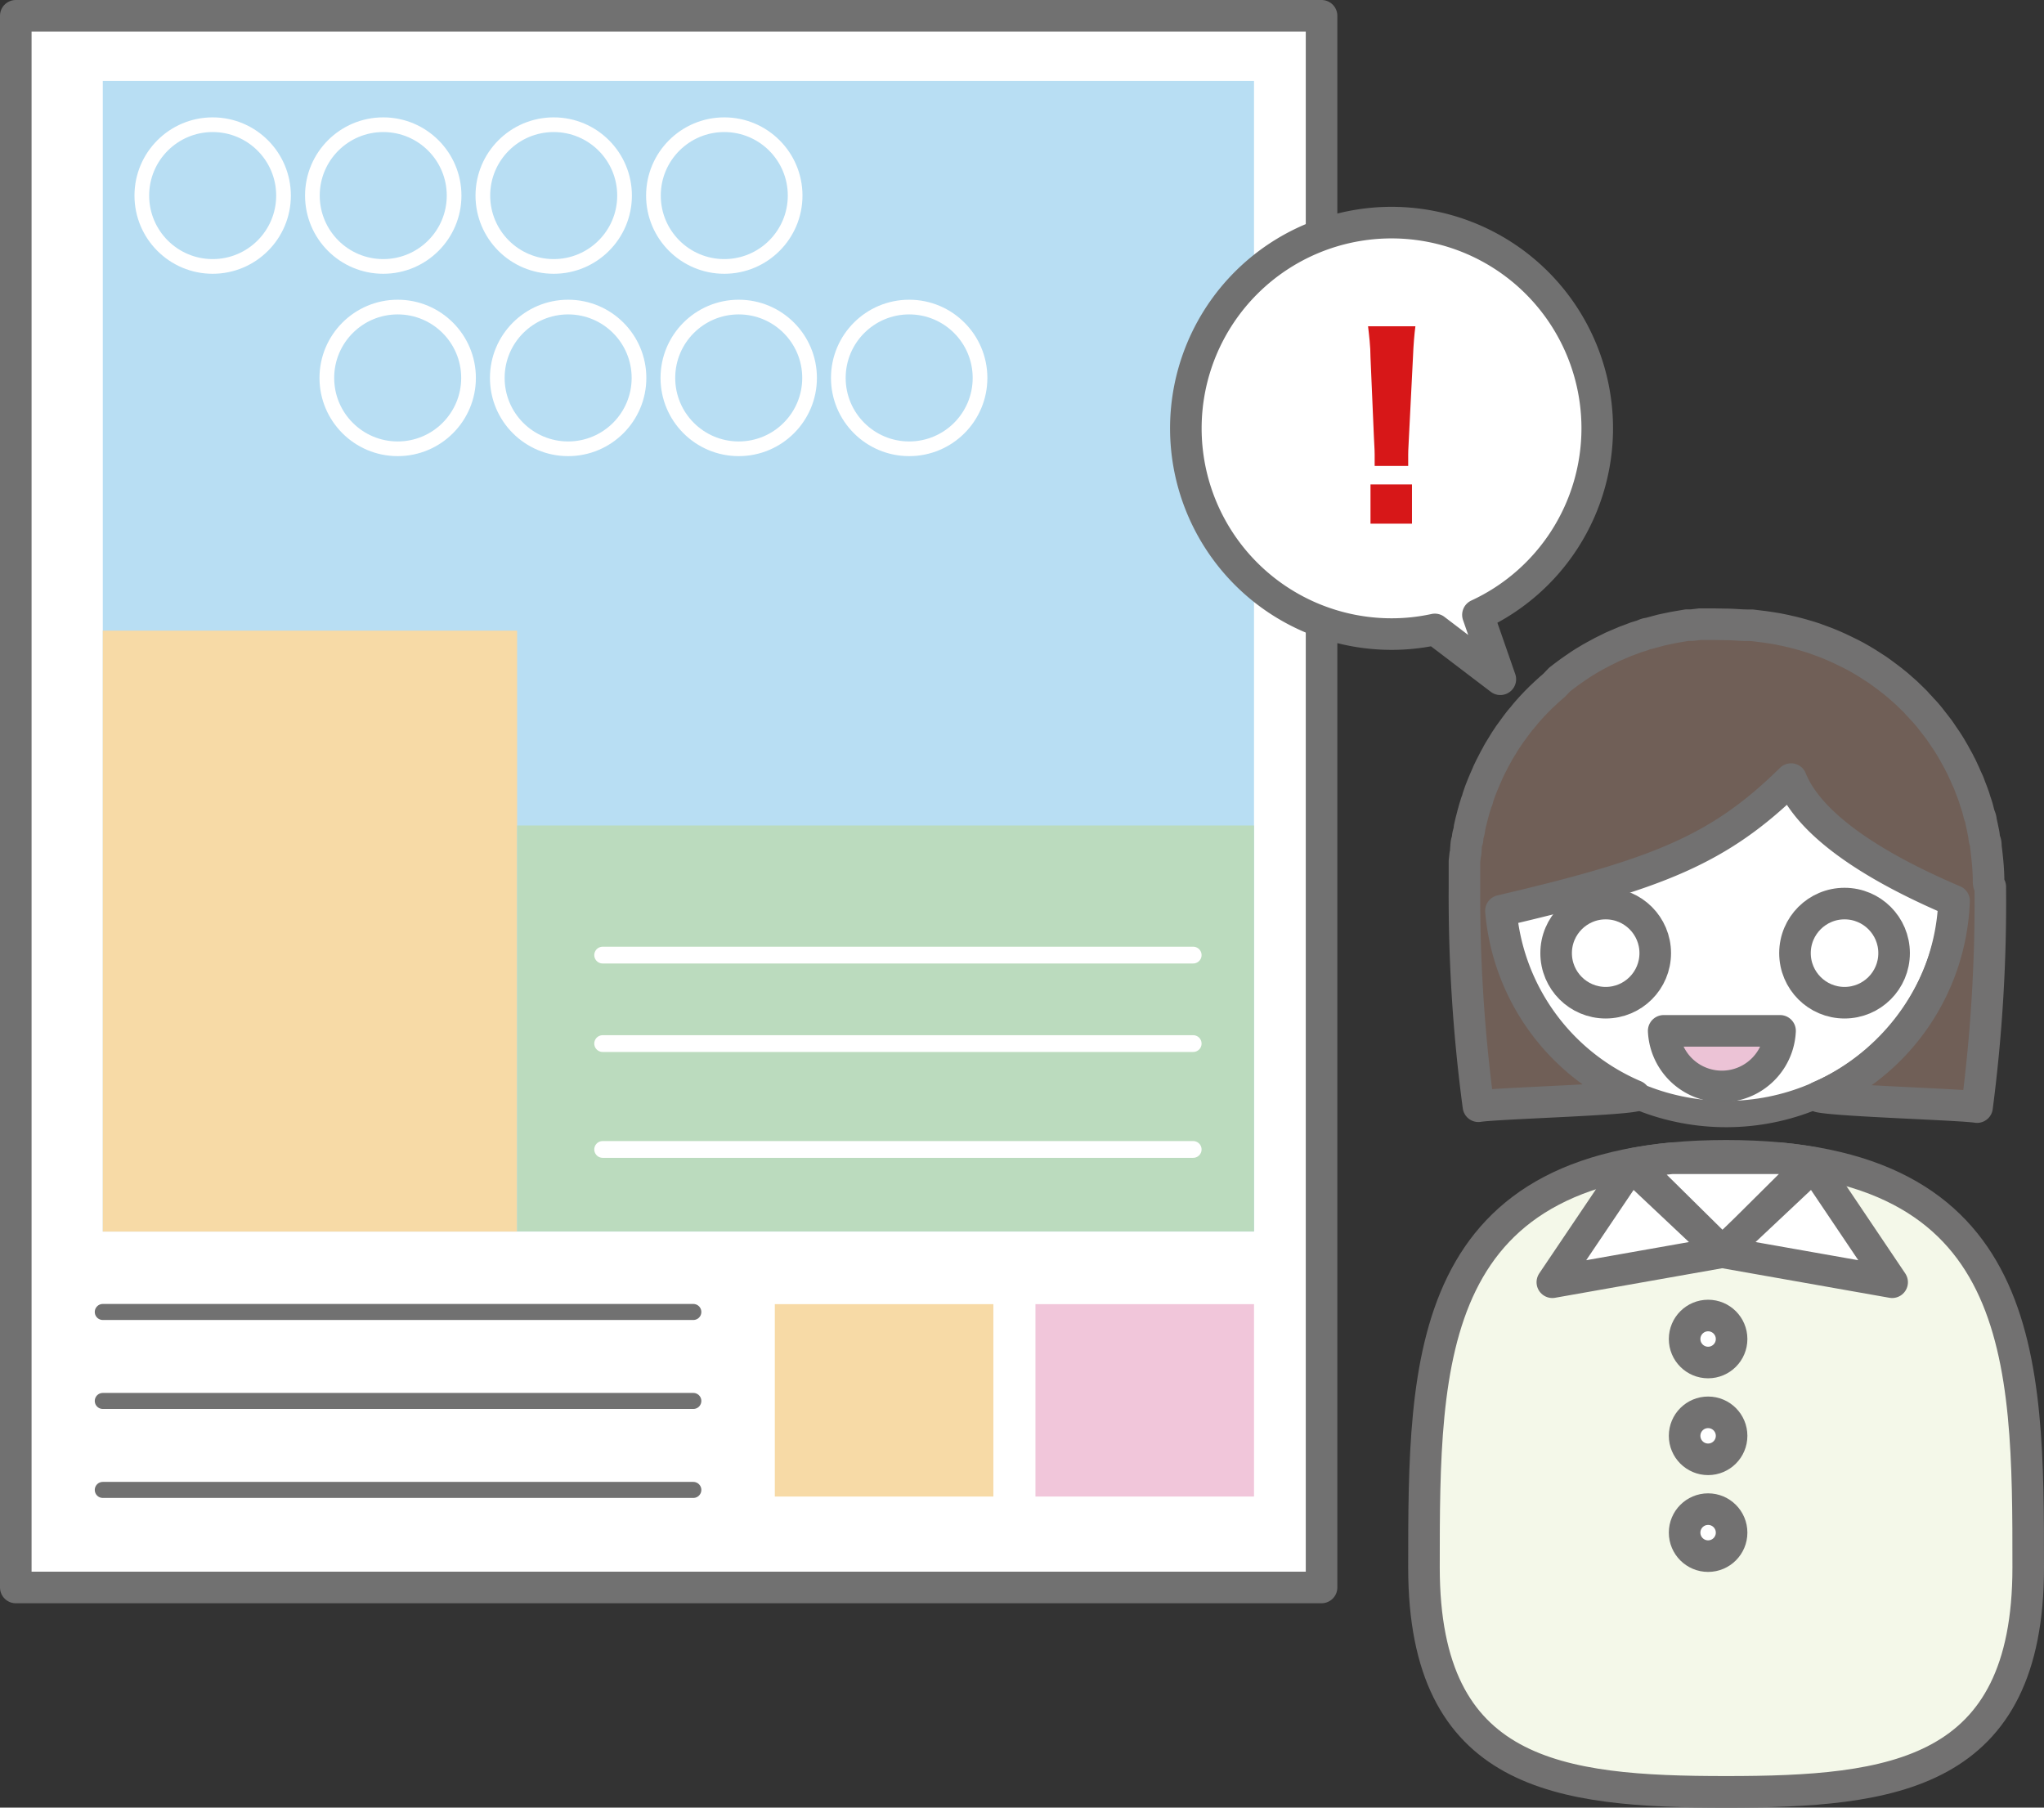
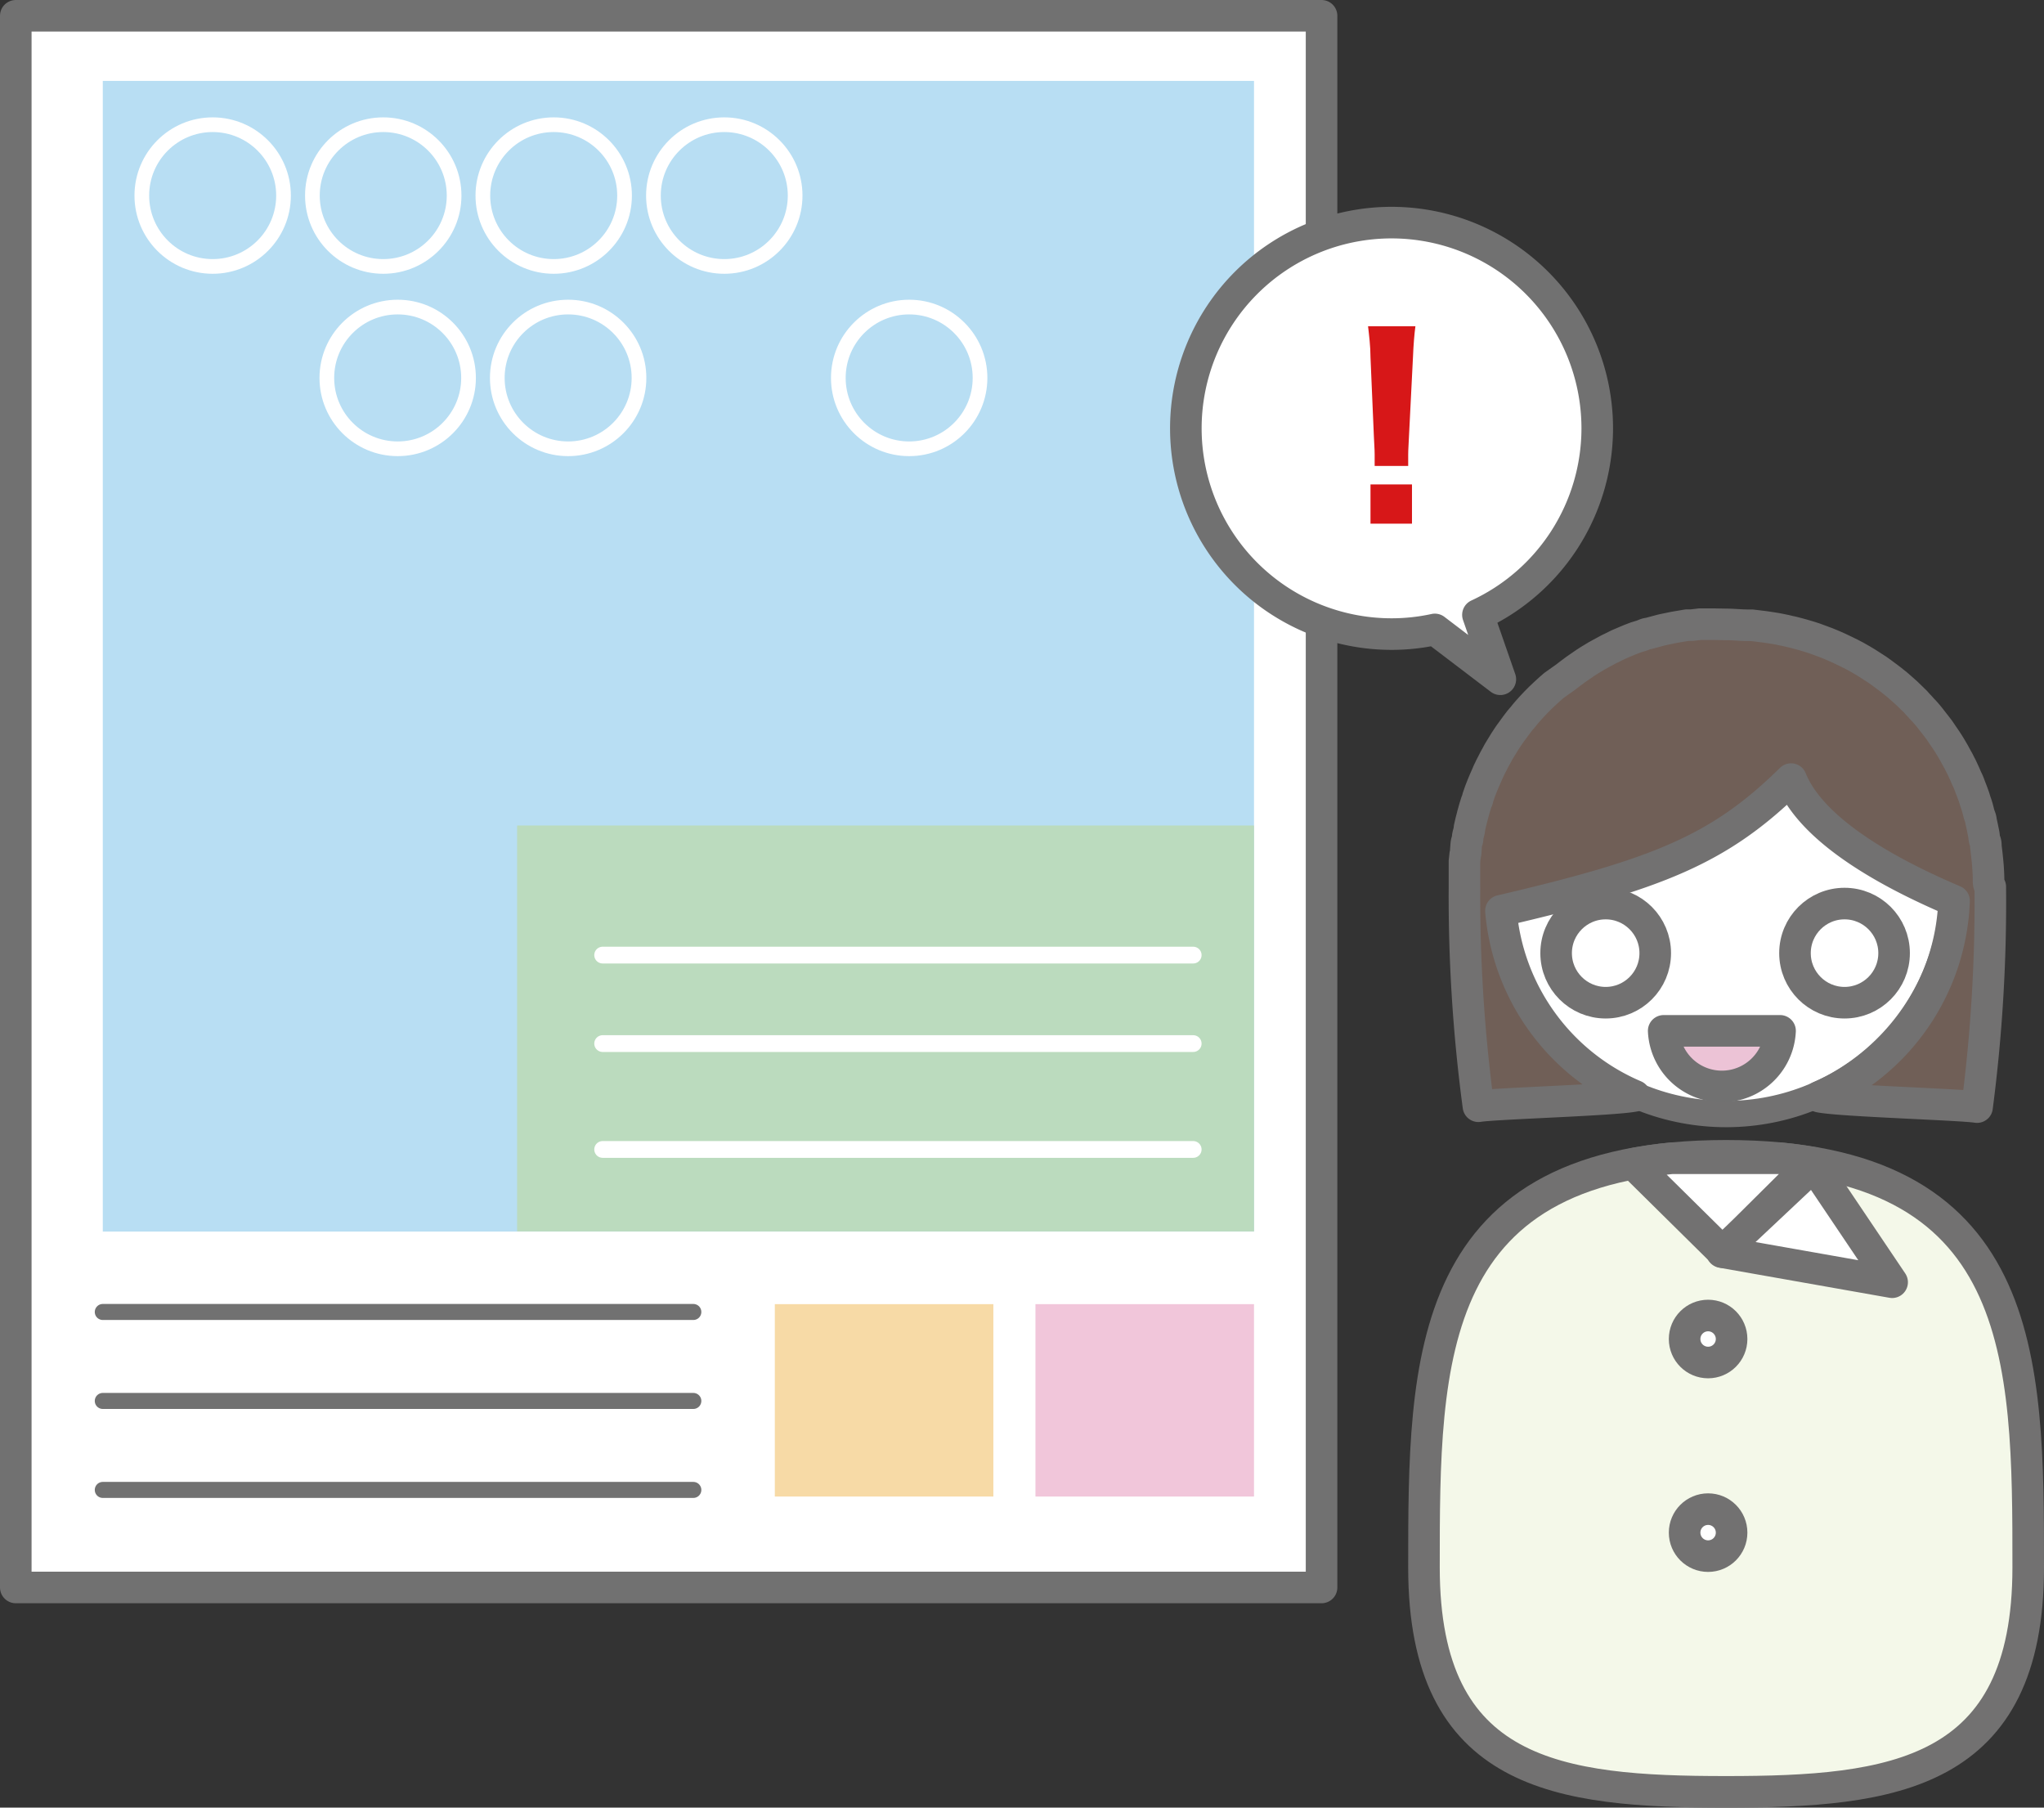
<svg xmlns="http://www.w3.org/2000/svg" viewBox="0 0 167.04 147.7">
  <rect x="0" y="0" width="167.04" height="147.7" fill="#333333" stroke="none" />
  <defs>
    <style>.cls-1,.cls-5,.cls-6,.cls-8{fill:#fff;}.cls-1,.cls-11,.cls-9{stroke:#717171;}.cls-1,.cls-10,.cls-11,.cls-15,.cls-3,.cls-4,.cls-5,.cls-6,.cls-7,.cls-9{stroke-linecap:round;stroke-linejoin:round;}.cls-1,.cls-4,.cls-5,.cls-7,.cls-8,.cls-9{stroke-width:2.58px;}.cls-2{fill:#b8def3;}.cls-3{fill:#fbf7c6;}.cls-3,.cls-4,.cls-5,.cls-6,.cls-7,.cls-8{stroke:#727171;}.cls-3,.cls-6{stroke-width:2.15px;}.cls-4{fill:#f4f8e9;}.cls-7{fill:#705f57;}.cls-8{stroke-miterlimit:10;}.cls-9{fill:#ecc3d6;}.cls-10,.cls-11,.cls-15{fill:none;}.cls-10,.cls-15{stroke:#fff;}.cls-10{stroke-width:1.2px;}.cls-11{stroke-width:1.31px;}.cls-12{fill:#f7daa6;}.cls-13{fill:#f1c6da;}.cls-14{fill:#bbdbbe;}.cls-15{stroke-width:1.37px;}.cls-16{fill:#d71718;}</style>
  </defs>
  <title>design_img</title>
  <g id="レイヤー_2" data-name="レイヤー 2">
    <g id="レイヤー_1-2" data-name="レイヤー 1">
      <rect class="cls-1" x="1.29" y="1.29" width="106.71" height="128.42" />
      <rect class="cls-2" x="8.4" y="6.61" width="94.08" height="94.02" />
      <path class="cls-3" d="M165.75,128.08c0,17-11.05,18.33-24.69,18.33s-24.69-1.28-24.69-18.33,0-33.64,24.69-33.64S165.75,111,165.75,128.08Z" />
      <path class="cls-4" d="M165.75,128.08c0,17-11.05,18.33-24.69,18.33s-24.69-1.28-24.69-18.33,0-33.64,24.69-33.64S165.75,111,165.75,128.08Z" />
      <path class="cls-5" d="M133.47,95.09l7.31,7.22L148.14,95c-.84-.15-1.71-.27-2.63-.36H136.6C135.49,94.75,134.46,94.9,133.47,95.09Z" />
      <polygon class="cls-5" points="140.71 102.31 148.22 95.25 154.63 104.77 140.71 102.31" />
-       <circle class="cls-5" cx="139.59" cy="117.32" r="1.92" />
      <circle class="cls-5" cx="139.59" cy="109.41" r="1.92" />
      <circle class="cls-5" cx="139.59" cy="125.23" r="1.92" />
-       <polygon class="cls-5" points="140.78 102.31 133.28 95.25 126.86 104.77 140.78 102.31" />
      <circle class="cls-6" cx="141.06" cy="72.45" r="18.58" transform="translate(-14.48 103.37) rotate(-38.43)" />
-       <path class="cls-7" d="M162.51,72c0-.78-.07-1.56-.16-2.34l-.06-.5c0-.15,0-.29-.07-.44s-.07-.41-.11-.61-.07-.33-.1-.49l-.12-.55c0-.17-.09-.34-.14-.5s-.09-.35-.14-.53-.1-.33-.16-.5-.1-.34-.16-.5-.11-.31-.17-.46-.13-.33-.19-.5-.14-.33-.22-.5-.12-.29-.19-.43l-.25-.54c-.07-.12-.13-.24-.19-.37l-.3-.54a3.72,3.72,0,0,0-.19-.34c-.1-.18-.21-.36-.32-.54l-.22-.34-.33-.48c-.08-.13-.17-.25-.25-.37l-.33-.43-.3-.38c-.1-.14-.21-.27-.32-.4s-.22-.26-.34-.38-.22-.25-.34-.37-.22-.25-.34-.37l-.38-.37-.33-.32-.43-.38-.32-.28-.46-.37-.33-.25-.47-.35-.35-.25-.48-.31-.39-.25-.45-.27-.44-.25-.44-.23-.47-.23-.48-.23-.45-.2-.53-.22-.43-.16-.57-.21-.4-.13-.61-.18-.4-.11c-.21-.05-.41-.11-.62-.15l-.43-.1-.59-.12-.49-.08-.54-.08-.57-.07-.49-.06-.34,0c-.58,0-1.17-.07-1.76-.07h0L140,51l-.55,0-.52,0-.67.08-.39,0-.71.12-.35.06-.68.14-.37.08-.63.17-.41.11c-.19,0-.38.12-.57.18l-.46.14-.52.2c-.16.06-.32.11-.47.18l-.45.19-.49.21-.48.24c-.14.07-.28.13-.42.21l-.52.28-.36.2-.53.32-.33.21-.51.35-.33.23-.47.35-.35.27L127,56l-.37.32-.37.34-.37.35-.36.36-.34.36-.36.4c-.1.12-.2.23-.29.35s-.25.29-.37.44l-.26.34-.35.48-.24.33-.33.5-.22.36-.3.49-.22.41c-.09.15-.17.31-.25.47s-.16.3-.23.45-.15.3-.21.45-.14.32-.21.48l-.21.5-.18.46-.19.55c0,.14-.1.29-.14.43s-.13.4-.18.6-.08.27-.11.4-.11.42-.16.63l-.09.4c0,.22-.09.43-.13.64s0,.29-.07.43-.07.41-.09.61,0,.33-.06.5l-.06.55c0,.19,0,.39,0,.58l0,.5q0,.5,0,1a128.88,128.88,0,0,0,1.14,17.93c1.39-.23,11.13-.5,12.78-.85a18.08,18.08,0,0,1-10.94-15.12c12.84-3,17.86-5,23.71-10.76,1.89,4.7,9.36,8.26,13.32,9.95a18.11,18.11,0,0,1-11,16c1.65.35,11.48.63,12.88.85a129.41,129.41,0,0,0,1.08-18C162.52,72.3,162.51,72.14,162.51,72Z" />
+       <path class="cls-7" d="M162.51,72c0-.78-.07-1.56-.16-2.34l-.06-.5c0-.15,0-.29-.07-.44s-.07-.41-.11-.61-.07-.33-.1-.49l-.12-.55c0-.17-.09-.34-.14-.5s-.09-.35-.14-.53-.1-.33-.16-.5-.1-.34-.16-.5-.11-.31-.17-.46-.13-.33-.19-.5-.14-.33-.22-.5-.12-.29-.19-.43l-.25-.54c-.07-.12-.13-.24-.19-.37l-.3-.54a3.72,3.72,0,0,0-.19-.34c-.1-.18-.21-.36-.32-.54l-.22-.34-.33-.48c-.08-.13-.17-.25-.25-.37l-.33-.43-.3-.38c-.1-.14-.21-.27-.32-.4s-.22-.26-.34-.38-.22-.25-.34-.37-.22-.25-.34-.37l-.38-.37-.33-.32-.43-.38-.32-.28-.46-.37-.33-.25-.47-.35-.35-.25-.48-.31-.39-.25-.45-.27-.44-.25-.44-.23-.47-.23-.48-.23-.45-.2-.53-.22-.43-.16-.57-.21-.4-.13-.61-.18-.4-.11c-.21-.05-.41-.11-.62-.15l-.43-.1-.59-.12-.49-.08-.54-.08-.57-.07-.49-.06-.34,0c-.58,0-1.17-.07-1.76-.07h0L140,51l-.55,0-.52,0-.67.08-.39,0-.71.12-.35.06-.68.14-.37.08-.63.17-.41.11c-.19,0-.38.12-.57.18l-.46.14-.52.2l-.45.19-.49.21-.48.24c-.14.07-.28.13-.42.21l-.52.28-.36.2-.53.32-.33.21-.51.35-.33.23-.47.35-.35.27L127,56l-.37.32-.37.34-.37.35-.36.36-.34.36-.36.4c-.1.12-.2.23-.29.35s-.25.29-.37.44l-.26.34-.35.48-.24.33-.33.5-.22.36-.3.49-.22.41c-.09.15-.17.31-.25.47s-.16.3-.23.45-.15.3-.21.45-.14.32-.21.48l-.21.5-.18.46-.19.55c0,.14-.1.29-.14.43s-.13.4-.18.6-.08.27-.11.4-.11.42-.16.63l-.09.4c0,.22-.09.43-.13.64s0,.29-.07.43-.07.41-.09.61,0,.33-.06.5l-.06.55c0,.19,0,.39,0,.58l0,.5q0,.5,0,1a128.88,128.88,0,0,0,1.14,17.93c1.39-.23,11.13-.5,12.78-.85a18.08,18.08,0,0,1-10.94-15.12c12.84-3,17.86-5,23.71-10.76,1.89,4.7,9.36,8.26,13.32,9.95a18.11,18.11,0,0,1-11,16c1.65.35,11.48.63,12.88.85a129.41,129.41,0,0,0,1.08-18C162.52,72.3,162.51,72.14,162.51,72Z" />
      <circle class="cls-8" cx="131.22" cy="77.88" r="4.05" />
      <circle class="cls-8" cx="150.74" cy="77.88" r="4.05" />
      <path class="cls-9" d="M145.47,84.23a4.76,4.76,0,0,1-9.51,0Z" />
      <circle class="cls-10" cx="17.38" cy="15.98" r="5.79" />
      <circle class="cls-10" cx="31.32" cy="15.98" r="5.79" />
      <circle class="cls-10" cx="45.25" cy="15.98" r="5.79" />
      <circle class="cls-10" cx="59.19" cy="15.98" r="5.79" />
      <circle class="cls-10" cx="32.5" cy="30.88" r="5.79" />
      <circle class="cls-10" cx="46.43" cy="30.88" r="5.79" />
-       <circle class="cls-10" cx="60.37" cy="30.88" r="5.79" />
      <circle class="cls-10" cx="74.3" cy="30.88" r="5.79" />
      <line class="cls-11" x1="8.4" y1="107.2" x2="56.66" y2="107.2" />
      <line class="cls-11" x1="8.4" y1="114.47" x2="56.66" y2="114.47" />
      <line class="cls-11" x1="8.4" y1="121.74" x2="56.66" y2="121.74" />
      <rect class="cls-12" x="63.32" y="106.56" width="17.86" height="15.72" />
      <rect class="cls-13" x="84.62" y="106.56" width="17.86" height="15.72" />
-       <rect class="cls-12" x="8.4" y="51.53" width="33.86" height="49.1" />
      <rect class="cls-14" x="42.26" y="67.45" width="60.22" height="33.17" />
      <line class="cls-15" x1="49.25" y1="78.04" x2="97.51" y2="78.04" />
      <line class="cls-15" x1="49.25" y1="85.27" x2="97.51" y2="85.27" />
      <line class="cls-15" x1="49.25" y1="93.92" x2="97.51" y2="93.92" />
      <path class="cls-1" d="M130.53,35a16.81,16.81,0,1,0-16.81,16.81,16.55,16.55,0,0,0,3.54-.38l5.35,4.07-1.83-5.26A16.8,16.8,0,0,0,130.53,35Z" />
      <path class="cls-16" d="M112.34,38.07c0-.5,0-.71,0-.93s0-.26-.06-1.41L112,29.2c0-.89-.12-1.86-.2-2.54h3.87c-.08.58-.16,1.51-.2,2.54l-.33,6.53c-.06,1.19-.06,1.19-.06,1.43s0,.41,0,.91ZM112,42.79V39.58h3.39v3.21Z" />
    </g>
  </g>
</svg>